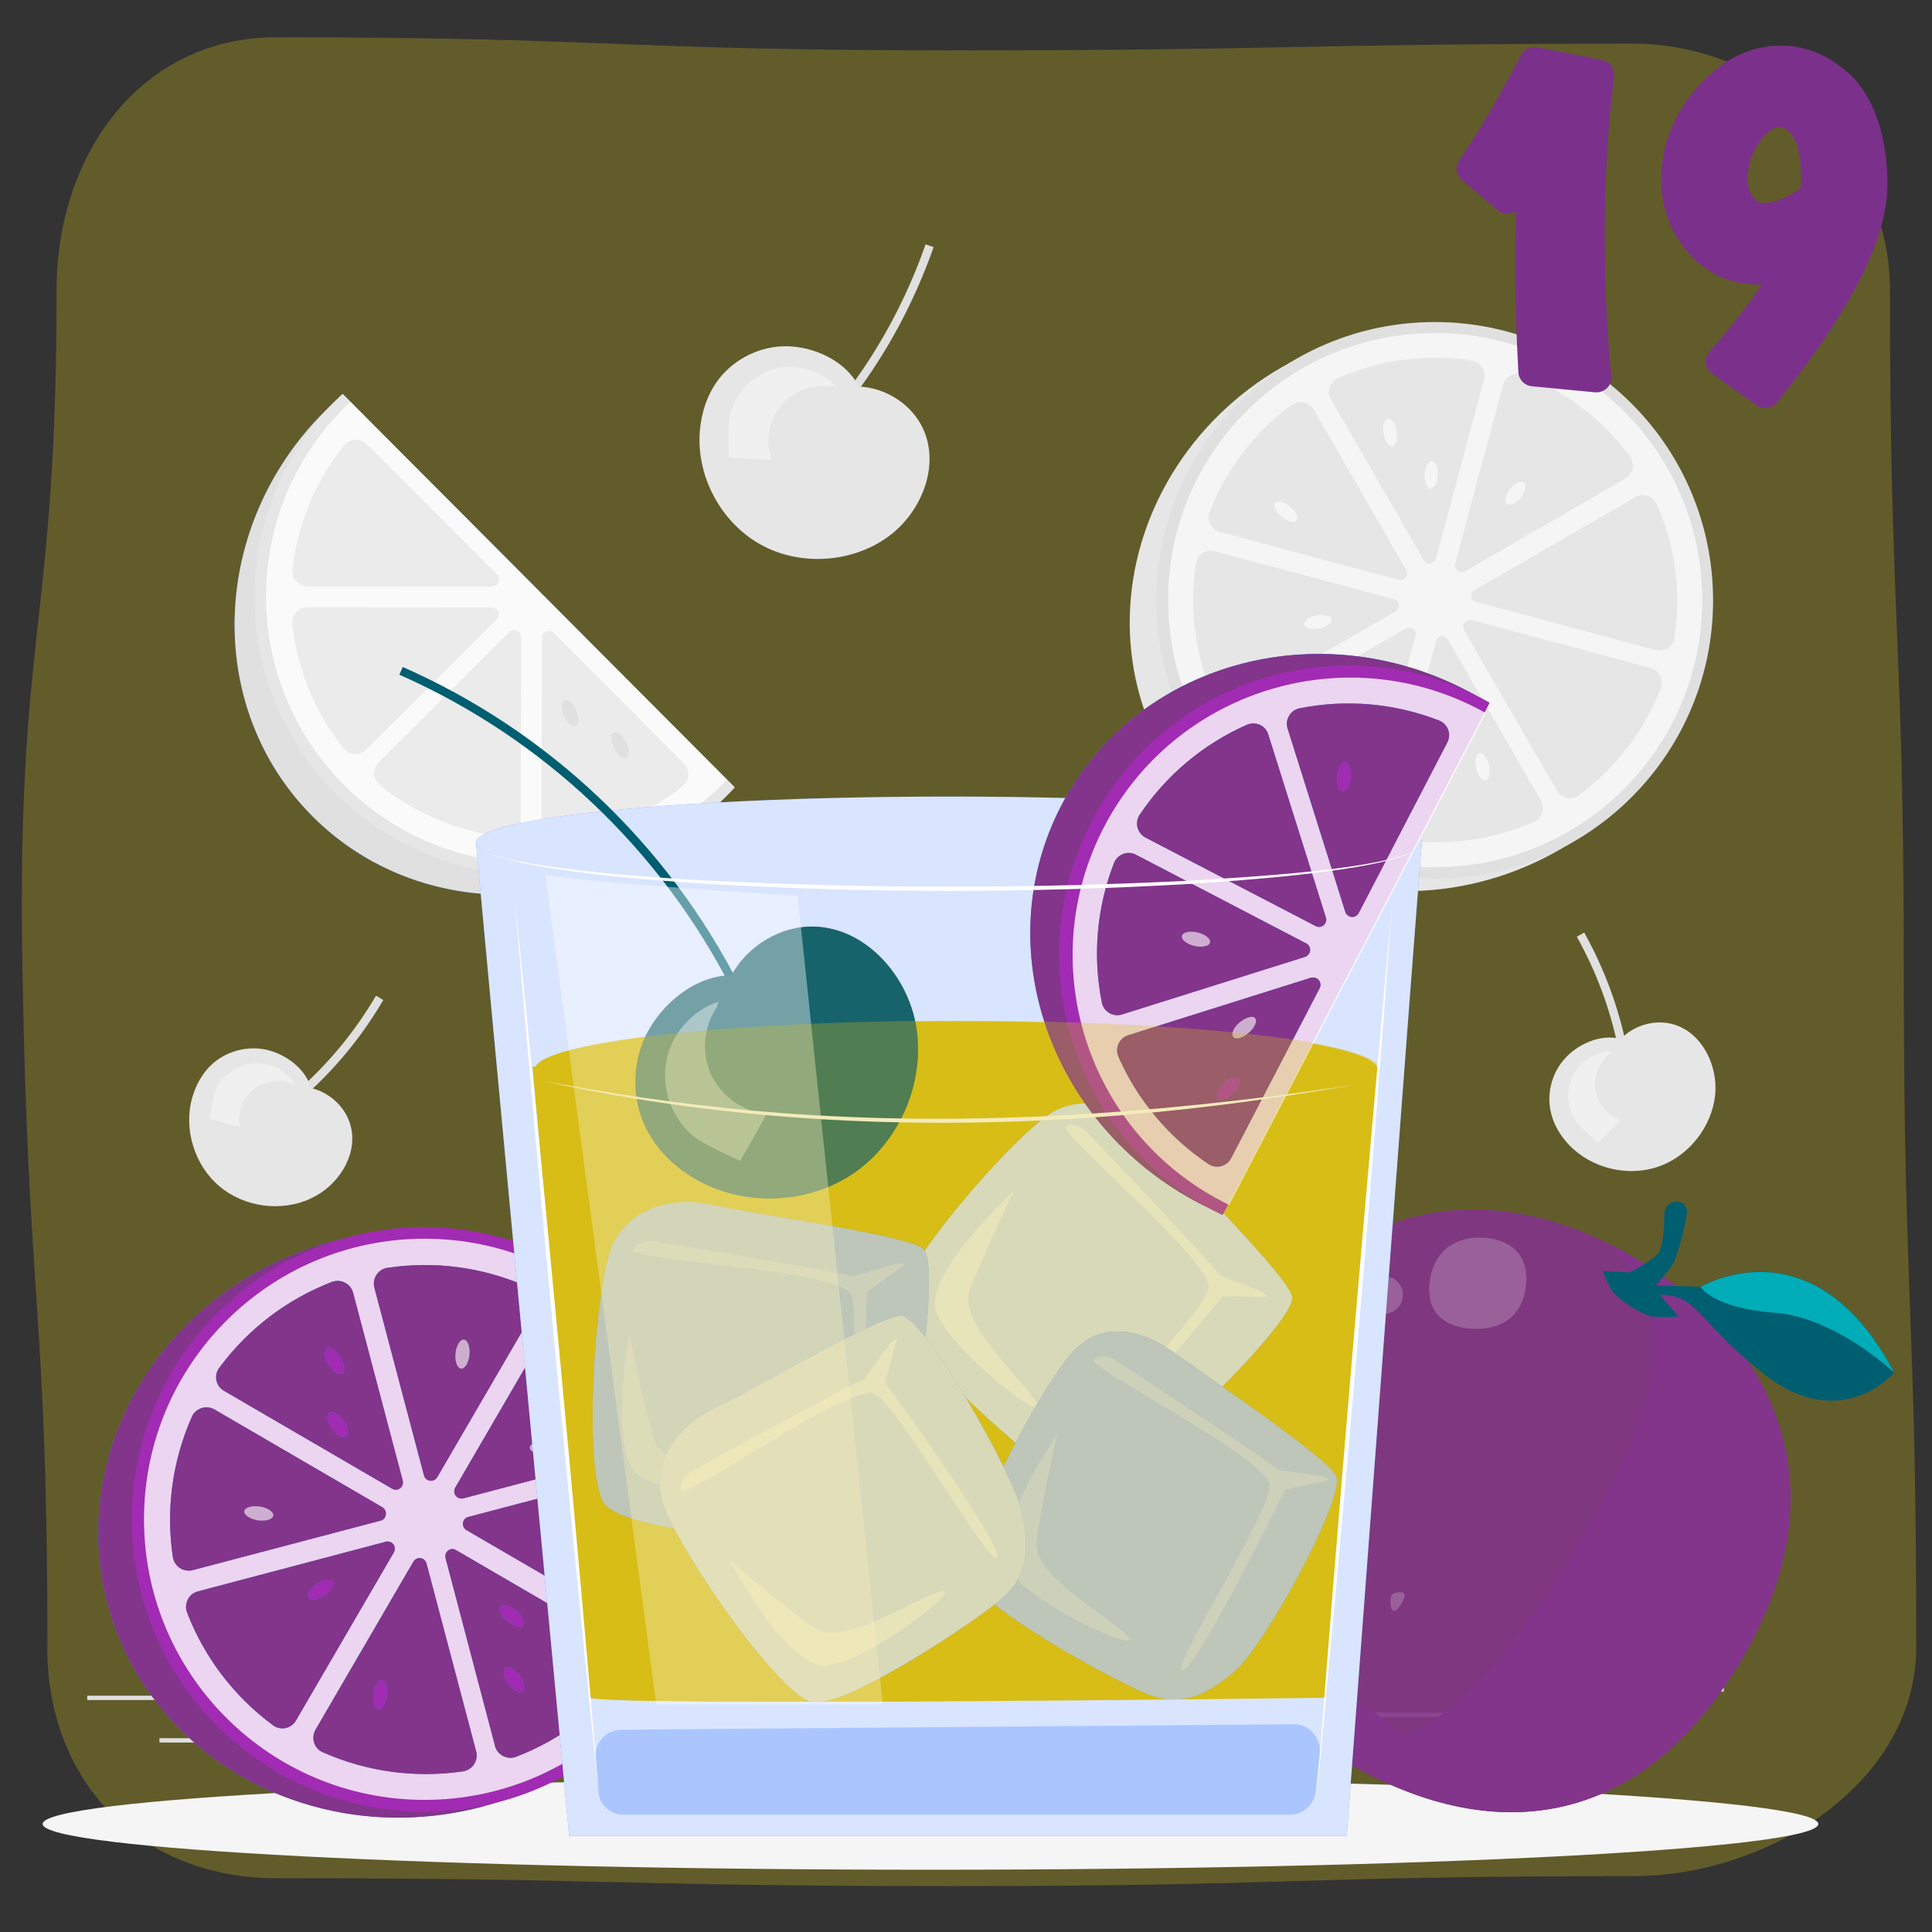
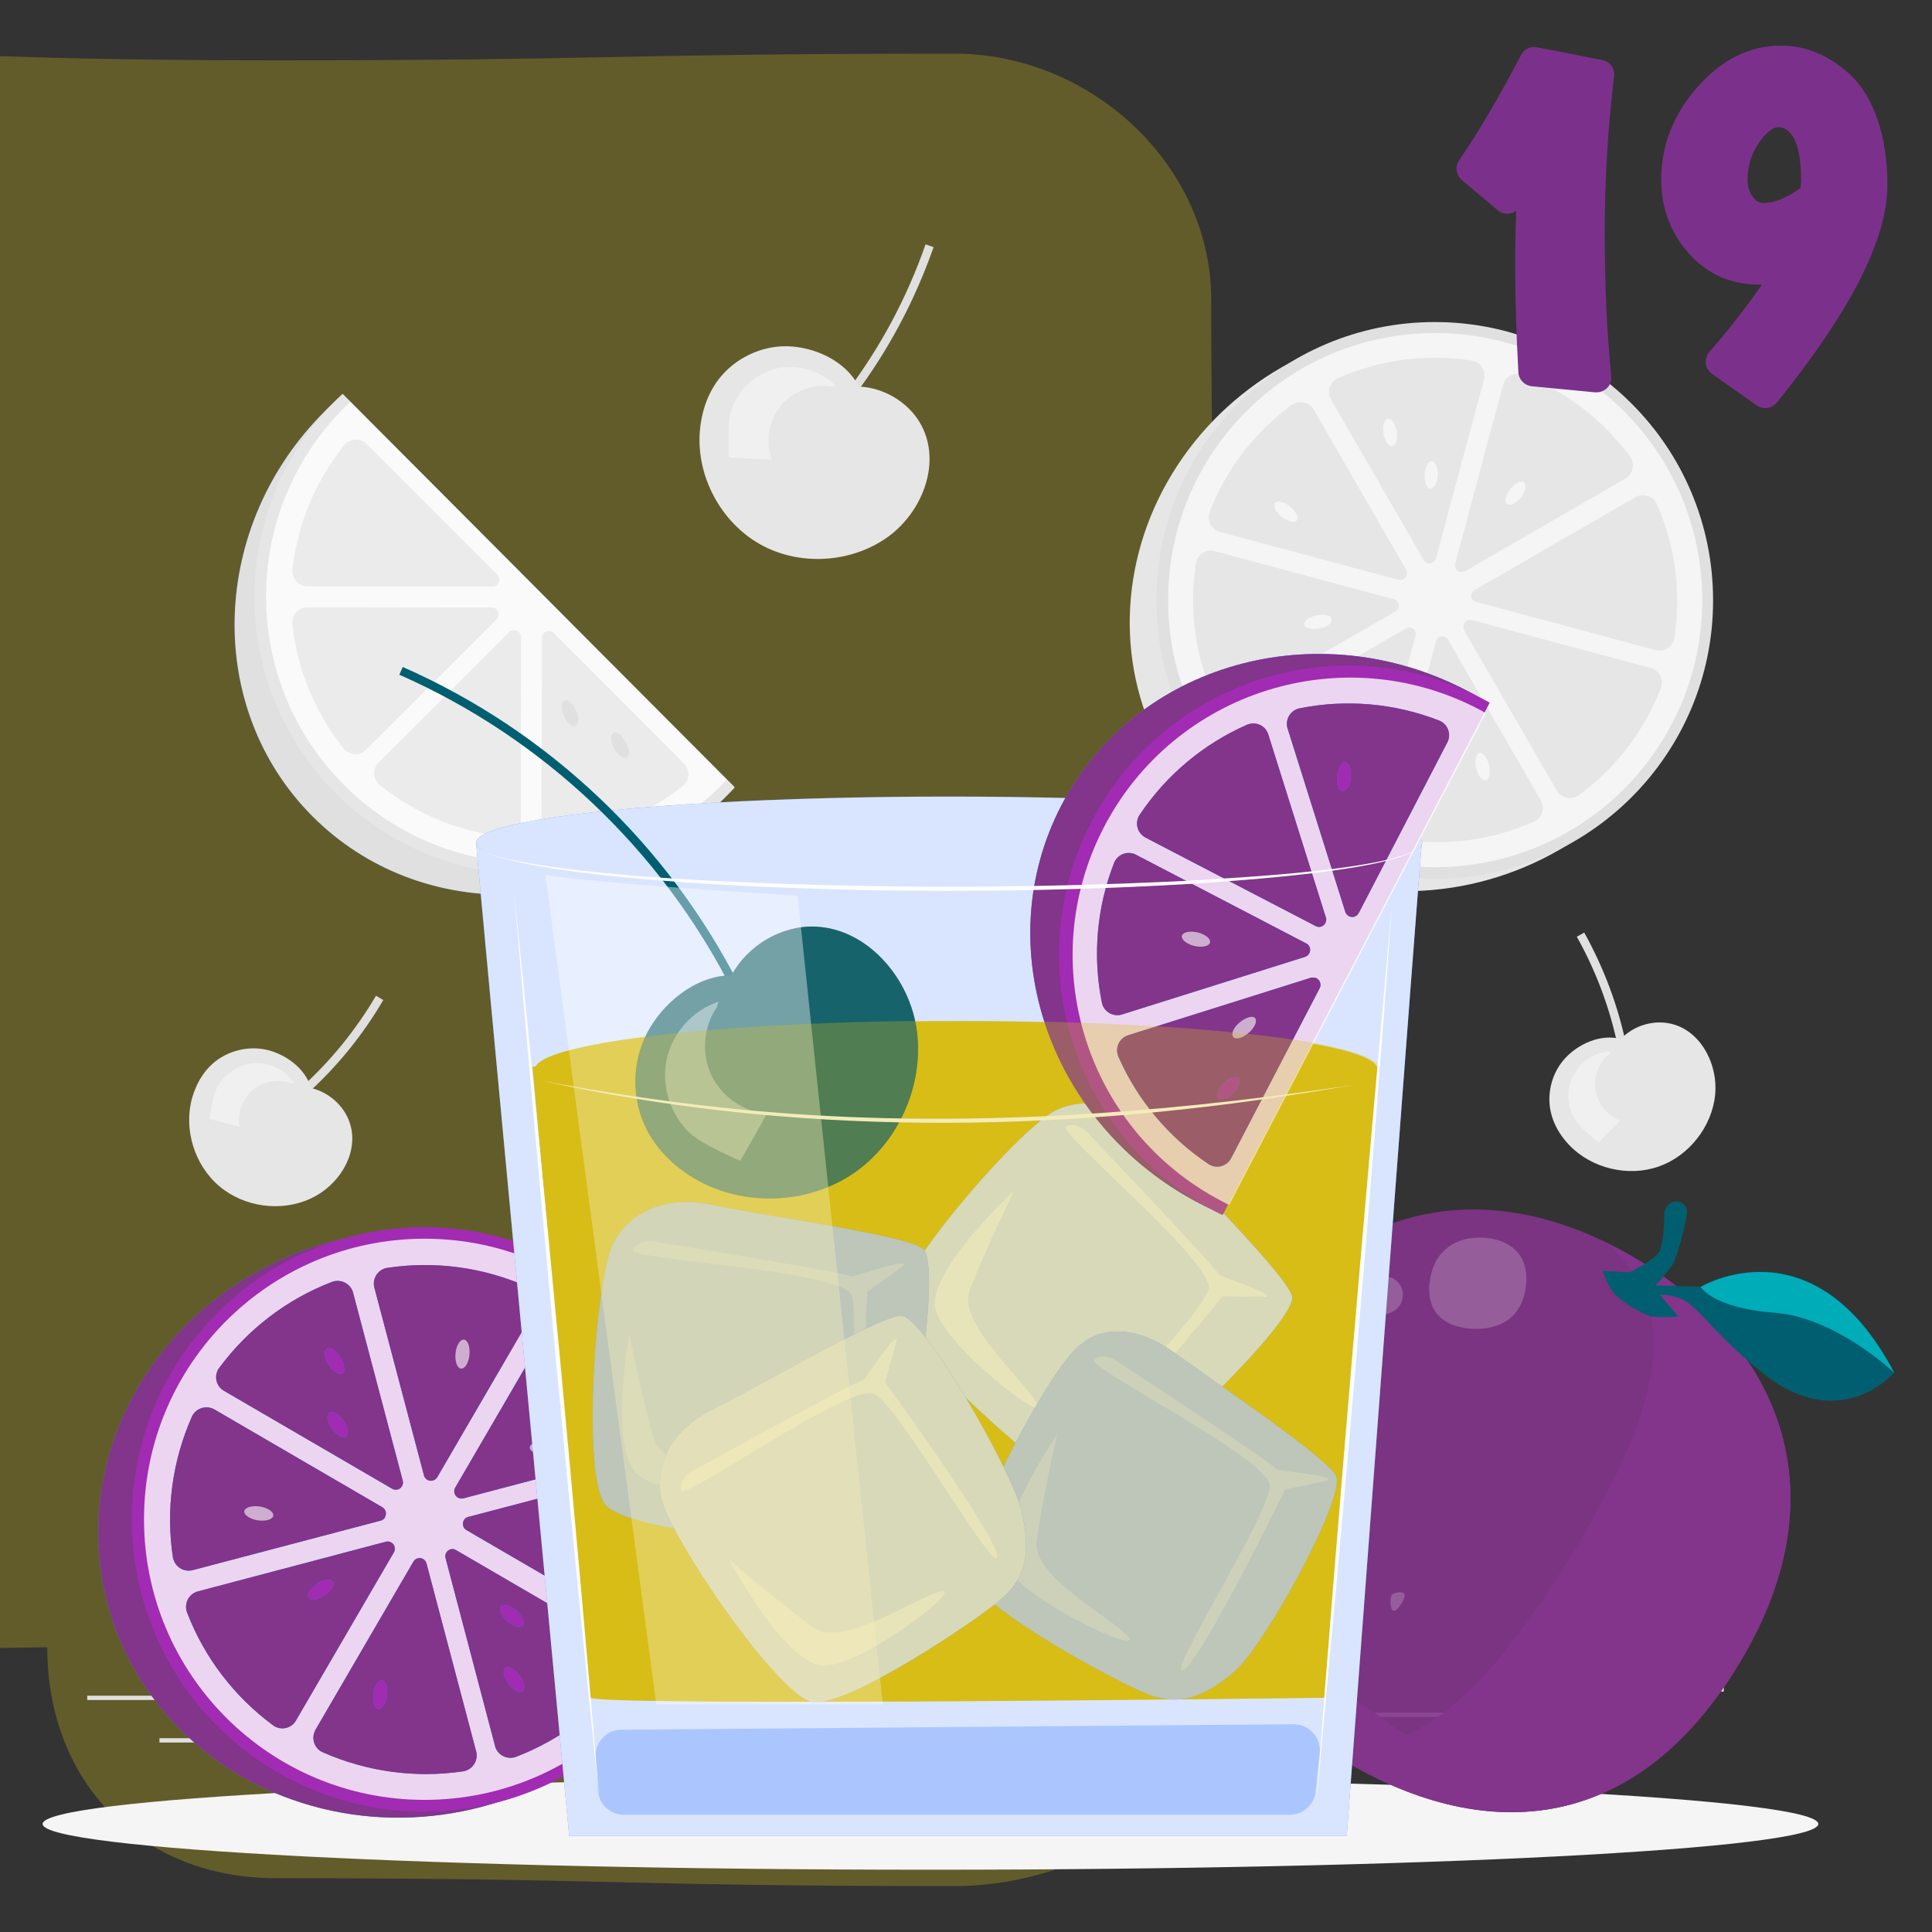
<svg xmlns="http://www.w3.org/2000/svg" viewBox="0 0 130 130">
  <rect x="0" y="0" width="130" height="130" fill="#333333" stroke="none" />
-   <path d="m3.18 110.84c0 9.1 6.3 15.54 15.4 15.54 22.84 0 22.84.53 45.67.53s22.84-.67 45.67-.67c9.1 0 19.02-6.3 19.02-15.41 0-22.84-.84-22.84-.84-45.67s-.93-22.84-.93-45.67c0-9.1-8.15-16.55-17.25-16.55-22.84 0-22.84.45-45.67.45s-22.84-.88-45.67-.88c-9.1 0-14.77 7.88-14.77 16.98 0 22.84-2.69 22.85-2.3 45.68.38 22.84 1.68 22.83 1.68 45.66z" fill="#cebb1a" opacity=".3" />
+   <path d="m3.18 110.84c0 9.1 6.3 15.54 15.4 15.54 22.84 0 22.84.53 45.67.53c9.1 0 19.02-6.3 19.02-15.41 0-22.84-.84-22.84-.84-45.67s-.93-22.84-.93-45.67c0-9.1-8.15-16.55-17.25-16.55-22.84 0-22.84.45-45.67.45s-22.84-.88-45.67-.88c-9.1 0-14.77 7.88-14.77 16.98 0 22.84-2.69 22.85-2.3 45.68.38 22.84 1.68 22.83 1.68 45.66z" fill="#cebb1a" opacity=".3" />
  <ellipse cx="95.58" cy="40.95" fill="#e6e6e6" rx="19.83" ry="18.73" transform="matrix(.866 -.5 .5 .866 -7.67 53.28)" />
  <circle cx="96.54" cy="40.4" fill="#e0e0e0" r="18.73" />
  <circle cx="96.57" cy="40.38" fill="#f5f5f5" r="17.97" />
  <g fill="#e6e6e6">
    <path d="m110.05 33.45-10.77 6.22c-.23.09-.34.35-.25.58.06.15.2.25.36.27l12.01 3.22c.54.15 1.1-.17 1.25-.72 0-.04.02-.07.02-.11.47-3.05.06-6.16-1.18-8.98-.23-.52-.83-.75-1.35-.53-.03.01-.06.03-.09.04z" />
    <path d="m98.52 42.42 6.23 10.77c.28.49.91.66 1.4.37.03-.02.07-.04.1-.06 2.49-1.83 4.4-4.33 5.51-7.21.19-.53-.07-1.11-.6-1.31-.03 0-.05-.02-.08-.03l-12.01-3.22c-.25-.07-.51.07-.58.31-.04.12-.02.25.04.37z" />
    <path d="m94.53 42.33-10.77 6.22c-.49.28-.66.91-.37 1.4.02.03.04.07.06.1 1.82 2.48 4.32 4.4 7.19 5.51.52.21 1.12-.05 1.32-.57.01-.04.03-.07.04-.11l3.22-12.01c.11-.22.02-.49-.2-.6-.16-.08-.35-.06-.48.05z" />
    <path d="m109.69 30.73c-1.82-2.48-4.32-4.39-7.19-5.51-.52-.21-1.12.05-1.32.57-.01.04-.03.07-.04.11l-3.22 12.01c-.07.25.08.51.33.57.12.03.25.01.35-.05l10.77-6.23c.49-.29.65-.92.36-1.4-.01-.03-.03-.05-.05-.07zm-8.29 3.19c-.19-.15-.1-.61.22-1.01s.74-.62.93-.44.1.6-.22 1.01-.73.57-.92.42v.02s0 0 0 0z" />
    <path d="m96.63 37.56 3.22-12.01c.15-.54-.17-1.11-.71-1.26-.04-.01-.08-.02-.12-.03-3.05-.47-6.16-.06-8.98 1.18-.52.23-.76.83-.53 1.34.01.03.03.07.05.1l6.22 10.77c.1.23.36.33.58.23.14-.06.24-.19.27-.35zm-2.95-7.54c-.24.03-.51-.35-.59-.86s.05-.96.3-.99c.24-.03.51.34.59.85s-.05.95-.29.99 0 0 0 0zm2.57 2.86c-.25 0-.42-.44-.39-.96s.26-.92.5-.89.42.44.39.96-.27.9-.51.88 0 0 0 0z" />
    <path d="m103.68 53.86-6.22-10.77c-.09-.23-.35-.34-.58-.25-.15.06-.25.2-.27.36l-3.22 12.01c-.15.54.17 1.1.72 1.25.04.01.07.02.11.02 3.05.47 6.16.06 8.98-1.18.52-.23.75-.83.53-1.35-.01-.03-.03-.06-.04-.09zm-6.58-4.34c-.24.04-.51-.34-.59-.85s.05-.96.29-1 .51.35.59.86-.05.96-.3 1 0-.01 0-.01zm2.86 2.97c-.24.06-.53-.31-.64-.81s0-.96.23-1.01.53.31.64.82.01.96-.23 1.04v-.03z" />
    <path d="m93.75 40.31-12.01-3.22c-.54-.15-1.1.17-1.25.72-.01.04-.02.07-.02.11-.47 3.05-.06 6.16 1.18 8.98.23.52.83.76 1.34.53.03-.01.07-.03.1-.05l10.77-6.22c.23-.1.33-.36.23-.59-.06-.15-.2-.25-.35-.26zm-4.98 1.98c-.51.1-.96 0-1-.26-.05-.26.32-.52.83-.62s.96 0 1 .26-.32.54-.83.62z" />
    <path d="m94.62 38.34-6.22-10.77c-.28-.49-.91-.66-1.4-.37-.03.02-.07.04-.1.06-2.48 1.82-4.4 4.32-5.51 7.19-.19.53.07 1.11.6 1.31.03 0 .05.02.08.03l12.01 3.22c.25.07.51-.07.58-.32.03-.11.02-.23-.03-.34zm-8.38-3.56c-.4-.33-.6-.75-.44-.94.15-.19.6-.09 1.01.25.4.33.59.75.44.94s-.6.06-1.01-.26v.02z" />
  </g>
  <path d="m23.09 26.54c-.43.36-.84.72-1.24 1.14-7.75 7.72-8.12 19.92-.83 27.24 7.3 7.32 19.49 6.99 27.24-.74.4-.4.78-.81 1.14-1.24z" fill="#407bff" />
  <path d="m23.09 26.54c-.43.36-.84.72-1.24 1.14-7.75 7.72-8.12 19.92-.83 27.24 7.3 7.32 19.49 6.99 27.24-.74.4-.4.78-.81 1.14-1.24z" fill="#e0e0e0" />
  <path d="m23.05 26.5c-.14.13-.28.26-.42.4-7.32 7.29-7.34 19.14-.05 26.46s19.14 7.34 26.46.05c.14-.14.27-.28.4-.42l-26.39-26.48z" fill="#e6e6e6" />
  <path d="m23.57 27.05c-.13.12-.27.25-.39.37-7.02 7-7.04 18.37-.04 25.39s18.37 7.04 25.39.04c.13-.13.25-.26.37-.38l-25.33-25.43z" fill="#fff" opacity=".8" />
  <path d="m33.45 38.66-8.78-8.78c-.4-.39-1.05-.39-1.45.01-.02.02-.04.05-.06.07-1.93 2.4-3.14 5.3-3.48 8.36-.06.56.34 1.06.9 1.13h.11l12.43.02c.26 0 .47-.2.48-.46 0-.13-.05-.26-.15-.35z" fill="#ebebeb" />
  <path d="m33.12 40.88-12.43-.02c-.56 0-1.02.45-1.02 1.02v.11c.33 3.06 1.53 5.96 3.45 8.37.35.44.98.52 1.42.17.03-.03.06-.05.09-.08l8.81-8.79c.17-.2.15-.49-.05-.67-.08-.07-.17-.11-.27-.11z" fill="#ebebeb" />
  <path d="m36.47 42.89-.03 12.43c0 .57.46 1.02 1.02 1.02h.11c3.06-.33 5.96-1.53 8.37-3.45.44-.35.51-.99.16-1.43-.02-.03-.05-.06-.07-.08l-8.78-8.8c-.19-.18-.49-.16-.67.03-.07.08-.12.19-.12.29z" fill="#ebebeb" />
  <path d="m34.27 42.53-8.8 8.78c-.39.4-.39 1.05.01 1.45.02.02.05.04.07.06 2.4 1.93 5.3 3.14 8.36 3.48.56.06 1.07-.34 1.13-.9 0-.03 0-.07 0-.11l.02-12.43c0-.26-.23-.47-.49-.46-.12 0-.23.05-.31.13z" fill="#ebebeb" />
  <path d="m42.13 49.94c.24.46.26.92.04 1.03s-.59-.16-.84-.61c-.24-.46-.26-.92-.04-1.04s.6.17.83.62z" fill="#e0e0e0" />
  <path d="m38.76 47.8c.21.47.2.94-.03 1.04s-.58-.19-.78-.67c-.19-.48-.2-.94.03-1.04s.57.2.78.67z" fill="#e0e0e0" />
  <path d="m57.47 26.66-.46-.34c2.24-2.97 4.02-6.3 5.27-9.88l.54.19c-1.28 3.64-3.08 7.01-5.36 10.03z" fill="#e0e0e0" />
  <path d="m59.74 36.13c2.23-1.61 3.51-4.71 2.4-7.22-.74-1.68-2.53-2.83-4.36-2.9h.01c-.91-1.77-3.03-2.67-4.81-2.71s-3.55.82-4.63 2.23c-.76 1-1.16 2.24-1.26 3.49-.24 3.02 1.41 6.11 4.05 7.6s6.14 1.28 8.6-.49z" fill="#e6e6e6" />
  <path d="m56.22 25.95c-1.03-1.05-2.63-1.5-4.05-1.14s-2.61 1.53-3.01 2.94c-.24.87-.12 3.02-.12 3.02s2.81.19 2.89.15c-.45-1.19-.21-2.61.59-3.6s2.15-1.51 3.41-1.32" fill="#fff" opacity=".4" />
  <path d="m108.88 70.51c-.53-2.6-1.46-5.12-2.78-7.48l.5-.28c1.34 2.42 2.3 4.99 2.84 7.65z" fill="#e0e0e0" />
  <path d="m115.41 73.66c.19-1.95-.86-4.12-2.73-4.71-1.26-.4-2.71.01-3.62.96-1.38-.36-2.87.35-3.73 1.28-.87.93-1.25 2.29-1 3.54.17.88.65 1.69 1.27 2.33 1.5 1.56 3.94 2.15 5.99 1.44s3.6-2.68 3.82-4.83z" fill="#e6e6e6" />
  <path d="m108.38 70.74c-1.05.05-2.05.69-2.53 1.63s-.42 2.12.15 3.01c.35.54 1.56 1.5 1.56 1.5s1.44-1.41 1.45-1.48c-.85-.33-1.5-1.13-1.65-2.02s.21-1.86.91-2.45" fill="#fff" opacity=".4" />
  <path d="m20.64 73.62-.38-.43c1.97-1.78 3.67-3.86 5.04-6.19l.49.29c-1.4 2.39-3.13 4.51-5.15 6.33z" fill="#e0e0e0" />
  <path d="m20.92 80.64c1.8-.83 3.14-2.85 2.7-4.78-.29-1.3-1.4-2.35-2.69-2.65-.4-1.37-1.78-2.31-3.03-2.58s-2.63.09-3.59.94c-.68.6-1.13 1.43-1.38 2.3-.59 2.11.15 4.52 1.82 5.94s4.17 1.76 6.15.84z" fill="#e6e6e6" />
  <path d="m19.8 72.89c-.57-.88-1.64-1.41-2.69-1.35s-2.04.72-2.51 1.65c-.29.58-.5 2.1-.5 2.1s1.94.52 2.01.5c-.15-.9.21-1.86.91-2.45.7-.58 1.71-.77 2.57-.46" fill="#fff" opacity=".4" />
  <path d="m5.87 114.1h4.58v.29h-4.58z" fill="#e0e0e0" />
-   <path d="m39.62 113.53h15.44v.29h-15.44z" fill="#e0e0e0" />
  <path d="m10.73 116.96h10.3v.29h-10.3z" fill="#e0e0e0" />
  <path d="m99.39 113.53h12.3v.29h-12.3z" fill="#e0e0e0" />
  <path d="m114.27 113.53h1.72v.29h-1.72z" fill="#e0e0e0" />
  <path d="m81.66 115.24h15.44v.29h-15.44z" fill="#e0e0e0" />
  <path d="m122.35 122.73c0 1.7-26.75 3.08-59.74 3.08s-59.74-1.38-59.74-3.08 26.75-3.08 59.74-3.08 59.74 1.38 59.74 3.08z" fill="#f5f5f5" />
  <ellipse cx="27.41" cy="102.54" fill="#407bff" rx="20.84" ry="19.67" transform="matrix(.967 -.255 .255 .967 -25.27 10.39)" />
  <ellipse cx="27.41" cy="102.54" fill="#82358a" rx="20.84" ry="19.67" transform="matrix(.967 -.255 .255 .967 -25.27 10.39)" />
  <circle cx="28.53" cy="102.24" fill="#a12bb2" r="19.67" />
  <circle cx="28.57" cy="102.23" fill="#fff" opacity=".8" r="18.88" />
  <path d="m45.48 99.51c-.15-.57-.73-.92-1.31-.77l-12.66 3.33c-.14.03-.25.12-.31.25-.12.24-.03.53.21.65l11.3 6.58s.07.03.1.05c.54.24 1.18 0 1.42-.54 1.31-2.96 1.76-6.23 1.28-9.44 0-.04-.01-.08-.02-.12z" fill="#407bff" />
  <path d="m30.32 104.25c-.26.07-.41.34-.34.59l3.33 12.64s.02.07.03.11c.21.55.84.83 1.39.62 3.02-1.16 5.65-3.17 7.57-5.77.02-.03.04-.06.06-.09.3-.51.13-1.17-.38-1.47l-11.3-6.58c-.11-.07-.25-.09-.38-.05z" fill="#407bff" />
  <path d="m28.47 104.9c-.23-.13-.53-.05-.66.19l-6.58 11.3s-.04.07-.05.11c-.24.54 0 1.18.55 1.41 2.96 1.31 6.23 1.75 9.43 1.28.04 0 .08-.01.12-.03.57-.15.91-.74.76-1.31l-3.34-12.64c-.03-.13-.12-.24-.23-.31z" fill="#407bff" />
  <path d="m43.93 97.44c.55-.21.83-.84.61-1.39-1.16-3.02-3.17-5.65-5.77-7.57-.03-.02-.06-.05-.1-.07-.51-.3-1.17-.13-1.46.39l-6.58 11.3c-.07.11-.08.25-.05.37.07.26.34.42.6.35l12.64-3.33s.08-.02.11-.04z" fill="#407bff" />
  <path d="m26.56 104.09c-.07-.26-.34-.42-.6-.35l-12.64 3.34s-.08.02-.12.04c-.55.21-.82.84-.61 1.39 1.16 3.02 3.17 5.65 5.77 7.57.03.02.06.05.1.07.51.3 1.17.13 1.46-.39l6.58-11.3c.07-.11.08-.25.05-.37z" fill="#407bff" />
  <path d="m28.75 99.57c.23.14.53.06.67-.17l6.58-11.3s.04-.07.05-.1c.24-.54 0-1.18-.55-1.41-2.96-1.32-6.23-1.76-9.43-1.28-.04 0-.08.01-.11.02-.57.15-.92.74-.77 1.31l3.34 12.64c.03.12.11.23.22.29z" fill="#407bff" />
  <path d="m26.75 100.23c.26-.07.42-.34.35-.6l-3.34-12.64s-.02-.08-.04-.12c-.21-.55-.84-.82-1.39-.61-3.02 1.16-5.65 3.17-7.57 5.77-.02.03-.05.06-.07.1-.3.51-.13 1.17.39 1.46l11.3 6.58c.11.07.25.09.37.05z" fill="#407bff" />
  <path d="m25.9 102.09c.14-.23.06-.53-.17-.67l-11.3-6.58s-.07-.03-.1-.05c-.54-.24-1.18 0-1.42.54-1.31 2.96-1.76 6.23-1.28 9.43 0 .04.01.09.03.13.15.57.74.91 1.31.76l12.64-3.33c.13-.03.23-.11.3-.22z" fill="#407bff" />
  <path d="m45.48 99.51c-.15-.57-.73-.92-1.31-.77l-12.66 3.33c-.14.03-.25.12-.31.25-.12.24-.03.53.21.65l11.3 6.58s.07.03.1.05c.54.24 1.18 0 1.42-.54 1.31-2.96 1.76-6.23 1.28-9.44 0-.04-.01-.08-.02-.12z" fill="#82358a" />
  <path d="m30.32 104.25c-.26.07-.41.34-.34.59l3.33 12.64s.02.07.03.11c.21.55.84.83 1.39.62 3.02-1.16 5.65-3.17 7.57-5.77.02-.03.04-.06.06-.09.3-.51.13-1.17-.38-1.47l-11.3-6.58c-.11-.07-.25-.09-.38-.05z" fill="#82358a" />
  <path d="m28.47 104.9c-.23-.13-.53-.05-.66.19l-6.58 11.3s-.04.07-.05.11c-.24.54 0 1.18.55 1.41 2.96 1.31 6.23 1.75 9.43 1.28.04 0 .08-.01.12-.03.57-.15.91-.74.76-1.31l-3.34-12.64c-.03-.13-.12-.24-.23-.31z" fill="#82358a" />
  <path d="m43.93 97.44c.55-.21.83-.84.61-1.39-1.16-3.02-3.17-5.65-5.77-7.57-.03-.02-.06-.05-.1-.07-.51-.3-1.17-.13-1.46.39l-6.58 11.3c-.07.11-.08.25-.05.37.07.26.34.42.6.35l12.64-3.33s.08-.02.11-.04z" fill="#82358a" />
  <path d="m26.56 104.09c-.07-.26-.34-.42-.6-.35l-12.64 3.34s-.08.02-.12.04c-.55.21-.82.84-.61 1.39 1.16 3.02 3.17 5.65 5.77 7.57.03.02.06.05.1.07.51.3 1.17.13 1.46-.39l6.58-11.3c.07-.11.08-.25.05-.37z" fill="#82358a" />
  <path d="m28.75 99.57c.23.14.53.06.67-.17l6.58-11.3s.04-.07.05-.1c.24-.54 0-1.18-.55-1.41-2.96-1.32-6.23-1.76-9.43-1.28-.04 0-.08.01-.11.02-.57.15-.92.74-.77 1.31l3.34 12.64c.03.12.11.23.22.29z" fill="#82358a" />
  <path d="m26.75 100.23c.26-.07.42-.34.35-.6l-3.34-12.64s-.02-.08-.04-.12c-.21-.55-.84-.82-1.39-.61-3.02 1.16-5.65 3.17-7.57 5.77-.02.03-.05.06-.07.1-.3.51-.13 1.17.39 1.46l11.3 6.58c.11.07.25.09.37.05z" fill="#82358a" />
  <path d="m25.9 102.09c.14-.23.06-.53-.17-.67l-11.3-6.58s-.07-.03-.1-.05c-.54-.24-1.18 0-1.42.54-1.31 2.96-1.76 6.23-1.28 9.43 0 .04.01.09.03.13.15.57.74.91 1.31.76l12.64-3.33c.13-.03.23-.11.3-.22z" fill="#82358a" />
  <path d="m38.93 103.74c-.04.26-.5.41-1.04.34s-.95-.33-.92-.59c.04-.26.5-.41 1.04-.34s.95.33.92.59z" fill="#407bff" />
  <path d="m38.93 103.74c-.04.26-.5.41-1.04.34s-.95-.33-.92-.59c.04-.26.5-.41 1.04-.34s.95.33.92.59z" fill="#fff" opacity=".6" />
  <path d="m35.18 109.39c-.17.19-.64.05-1.05-.31s-.59-.81-.42-1 .64-.06 1.05.3c.39.38.6.82.43 1.01z" fill="#407bff" />
  <path d="m35.18 109.39c-.17.19-.64.05-1.05-.31s-.59-.81-.42-1 .64-.06 1.05.3c.39.38.6.82.43 1.01z" fill="#a12bb2" />
  <path d="m35.16 113.81c-.21.15-.64-.08-.96-.52s-.41-.92-.19-1.07c.21-.15.64.08.96.52s.41.92.19 1.07z" fill="#407bff" />
  <path d="m35.16 113.81c-.21.15-.64-.08-.96-.52s-.41-.92-.19-1.07c.21-.15.64.08.96.52s.41.92.19 1.07z" fill="#a12bb2" />
  <path d="m23.03 92.42c-.22.14-.63-.12-.92-.59s-.34-.95-.12-1.09.63.13.92.59c.28.47.34.95.12 1.08z" fill="#407bff" />
  <path d="m23.03 92.42c-.22.14-.63-.12-.92-.59s-.34-.95-.12-1.09.63.13.92.59c.28.47.34.95.12 1.08z" fill="#a12bb2" />
  <path d="m23.3 96.66c-.21.15-.64-.08-.96-.52s-.4-.92-.19-1.07.64.08.96.52.4.92.19 1.07z" fill="#407bff" />
  <path d="m23.3 96.66c-.21.15-.64-.08-.96-.52s-.4-.92-.19-1.07.64.08.96.52.4.92.19 1.07z" fill="#a12bb2" />
  <path d="m18.39 101.99c-.04.25-.51.39-1.05.31-.53-.09-.94-.37-.9-.62s.51-.39 1.05-.31c.54.09.94.37.9.62z" fill="#fff" opacity=".6" />
  <path d="m36.97 94.76c-.2-.16-.09-.64.26-1.06s.79-.63.99-.47.09.64-.26 1.06-.79.63-.99.47z" fill="#fff" opacity=".6" />
  <path d="m35.65 97.42c-.01-.26.41-.49.96-.53.54-.03 1 .15 1.01.41s-.41.49-.96.53c-.55.03-1-.15-1.01-.41z" fill="#fff" opacity=".6" />
  <path d="m31.02 92.09c-.26-.03-.42-.49-.37-1.02.05-.54.31-.96.57-.93s.42.49.37 1.02c-.05.54-.31.96-.57.93z" fill="#fff" opacity=".6" />
  <path d="m25.47 115.01c-.25-.02-.41-.48-.35-1.02s.32-.95.57-.93.41.48.35 1.02-.32.95-.57.93z" fill="#407bff" />
  <path d="m25.47 115.01c-.25-.02-.41-.48-.35-1.02s.32-.95.57-.93.41.48.35 1.02-.32.95-.57.93z" fill="#a12bb2" />
  <path d="m20.76 107.51c-.15-.22.11-.63.56-.94.45-.3.94-.37 1.08-.15.14.21-.11.63-.56.94-.45.3-.94.37-1.08.15z" fill="#407bff" />
  <path d="m20.76 107.51c-.15-.22.11-.63.56-.94.45-.3.94-.37 1.08-.15.14.21-.11.63-.56.94-.45.3-.94.37-1.08.15z" fill="#a12bb2" />
  <path d="m83.28 91.38c-7.28 11.65-2.66 20.94 6.6 26.72 9.25 5.79 19.63 5.87 26.91-5.78s3.04-21.55-6.21-27.33-20.01-5.27-27.29 6.39z" fill="#82358a" opacity=".9" />
  <path d="m105.38 105.2c6.64-10.62 7.82-17.21 2.7-21.58.84.41 1.67.87 2.49 1.38 9.25 5.78 13.49 15.68 6.21 27.33s-17.66 11.56-26.91 5.78c-.82-.51-1.6-1.05-2.34-1.62 6.12 2.77 11.21-.67 17.85-11.29z" fill="#82358a" />
  <path d="m96.2 86.22c-.27 2.16 1.07 3.09 2.85 3.19s3.34-.67 3.62-2.82-1.05-3.2-2.83-3.31c-1.78-.1-3.36.78-3.63 2.93z" fill="#fff" opacity=".2" />
  <path d="m91.67 87.49c.12.89.78 1.1 1.52.95s1.31-.65 1.19-1.55c-.16-.76-.9-1.18-1.64-.95-.66.2-1.12.87-1.08 1.56z" fill="#fff" opacity=".2" />
  <path d="m83.74 90.69c-6.15 10.5-.13 19.16 4.77 22.23.63.39 1.93.96 2.78 1.49s2.37 1.73 3 2.12c5 3.13 15.28 4.48 22-6.29 6.66-10.65 2.63-19.85-6.05-25.43l.32.2c9.25 5.78 13.49 15.68 6.21 27.33s-17.66 11.56-26.91 5.78-13.88-15.07-6.6-26.72c.15-.25.31-.47.47-.71z" fill="#82358a" />
  <path d="m94.49 107.24c-.1-.18-.73-.1-.85.09-.12.2-.12 1.01.13 1.06s.88-.88.72-1.15z" fill="#fff" opacity=".2" />
  <path d="m91.07 110.67c-.26-.11-.93.5-.93.8s.62 1.16.96 1.01.37-1.64-.03-1.81z" fill="#fff" opacity=".2" />
  <path d="m89.87 105.86c-.06-.22-.69-.31-.86-.14-.17.16-.37 1-.14 1.12s1.08-.65 1-.98z" fill="#fff" opacity=".2" />
  <path d="m89.28 109.03c-.05-.19-.62-.27-.77-.12s-.34.9-.13 1c.21.11.98-.58.9-.88z" fill="#fff" opacity=".2" />
  <path d="m87.53 103.8c-.04-.2-.62-.27-.77-.13s-.34.9-.13 1 .98-.58.91-.88z" fill="#fff" opacity=".2" />
  <path d="m87.51 106.66c-.2-.16-.91.22-.97.49s.28 1.18.6 1.12.66-1.35.37-1.62z" fill="#fff" opacity=".2" />
  <path d="m111.04 86.48 3.39.1s7.58-4.58 13.03 5.77c0 0-3.58 4.25-8.84.05s-4.17-5.72-8.41-5.17l.3-.48c.12-.17.32-.28.52-.27z" fill="#005e71" />
  <path d="m119.4 88.33c-4.13-.31-4.97-1.73-4.97-1.73s7.58-4.58 13.03 5.77c0 0-3.92-3.73-8.05-4.04z" fill="#00acb8" />
  <path d="m111.26 86.64 1.67 1.94c-.62.06-1.24.06-1.85 0-.94-.35-1.8-.88-2.52-1.58-.29-.46-.53-.96-.72-1.48l1.79.1s1.66-.82 1.98-1.35.36-1.69.38-2.59c0-.44.36-.81.78-.84.08 0 .16 0 .24.03.36.1.57.47.49.87-.19 1.1-.49 2.19-.88 3.24-.41.59-.86 1.15-1.36 1.66z" fill="#005e71" />
  <path d="m32.04 56.69c0 .59 6.26 66.85 6.26 66.85h52.32s5.05-67.55 5.05-66.76-63.63-.09-63.63-.09z" fill="#407bff" />
  <path d="m32.04 56.69c0 .59 6.26 66.85 6.26 66.85h52.32s5.05-67.55 5.05-66.76-63.63-.09-63.63-.09z" fill="#fff" opacity=".8" />
  <path d="m35.83 71.77 3.86 42.47c1.48.61 49.42 0 49.42 0l3.6-42.47h-56.87z" fill="#d7bd17" />
  <ellipse cx="64.34" cy="71.95" fill="#d7bd17" rx="28.35" ry="3.24" />
  <path d="m71.23 74.63s3.26-1.71 6.53 2.08c2.23 2.59 8.81 9.08 9.18 10.51.38 1.44-8.19 9.88-10.68 11.19s-4.18 1.37-5.89.27-9.84-8.25-10.08-10.61 8.85-12.8 10.95-13.44z" fill="#407bff" />
  <path d="m71.23 74.63s3.26-1.71 6.53 2.08c2.23 2.59 8.81 9.08 9.18 10.51.38 1.44-8.19 9.88-10.68 11.19s-4.18 1.37-5.89.27-9.84-8.25-10.08-10.61 8.85-12.8 10.95-13.44z" fill="#fff" opacity=".8" />
  <path d="m73.08 76.12s8.18 8.56 9.02 9.71c1.43.56 3.58 1.27 3.08 1.44l-2.91-.05s-8.3 10.19-9.45 10.28 8.15-8.99 8.51-10.78-10.2-10.52-9.6-10.91c.65-.42 1.56.46 1.35.31z" fill="#fff" opacity=".6" />
  <path d="m68.23 80.13s-6.02 5.53-5.26 8.05c.76 2.53 7.48 7.7 6.83 6.31s-5.39-5.38-4.55-7.66 2.98-6.71 2.98-6.71z" fill="#fff" opacity=".6" />
  <path d="m41.39 83.45s1.61-3.43 6.65-2.35c3.44.74 12.87 1.98 14.07 2.93 1.2.94-.58 13.2-1.81 15.83s-2.59 3.72-4.67 3.88-13.2-.66-14.87-2.45-.69-16 .63-17.84z" fill="#407bff" />
  <path d="m41.39 83.45s1.61-3.43 6.65-2.35c3.44.74 12.87 1.98 14.07 2.93 1.2.94-.58 13.2-1.81 15.83s-2.59 3.72-4.67 3.88-13.2-.66-14.87-2.45-.69-16 .63-17.84z" fill="#fff" opacity=".6" />
  <path d="m43.91 83.52s12.03 1.94 13.44 2.37c1.52-.43 3.73-1.18 3.43-.73l-2.43 1.77s-.48 13.52-1.37 14.31 1.11-12.44.29-14.13-14.91-2.3-14.66-3c.27-.75 1.57-.59 1.3-.59z" fill="#fff" opacity=".3" />
  <path d="m42.34 89.71s-1.46 8.04.67 9.6 10.62 1.63 9.25.91c-1.36-.72-7.54-1.04-8.25-3.36s-1.67-7.14-1.67-7.14z" fill="#fff" opacity=".3" />
  <path d="m72.78 90.43s2.32-2.28 6.36.67c2.76 2.01 10.06 6.9 10.76 8.21.69 1.31-4.7 11.31-6.83 13.15s-3.77 2.28-5.68 1.6-11.45-5.81-12.23-8.05 5.72-14.47 7.62-15.58z" fill="#407bff" />
  <path d="m72.78 90.43s2.32-2.28 6.36.67c2.76 2.01 10.06 6.9 10.76 8.21.69 1.31-4.7 11.31-6.83 13.15s-3.77 2.28-5.68 1.6-11.45-5.81-12.23-8.05 5.72-14.47 7.62-15.58z" fill="#fff" opacity=".6" />
  <path d="m75.01 91.5s9.91 6.48 10.98 7.41c1.52.22 3.78.43 3.33.71l-2.85.61s-5.77 11.81-6.88 12.15 5.91-10.6 5.85-12.42-12.32-7.93-11.82-8.46c.54-.56 1.62.09 1.38 0z" fill="#fff" opacity=".3" />
  <path d="m71.13 96.52s-4.61 6.75-3.29 9.03 9.03 5.81 8.08 4.6-6.47-4.02-6.17-6.43 1.38-7.21 1.38-7.21z" fill="#fff" opacity=".3" />
  <ellipse cx="63.87" cy="56.7" fill="#407bff" rx="31.83" ry="3.1" />
  <ellipse cx="63.87" cy="56.7" fill="#fff" opacity=".8" rx="31.83" ry="3.1" />
  <path d="m100.2 47.33c-.49-.31-.98-.6-1.52-.87-10.09-5.26-22.29-1.8-27.26 7.73-4.96 9.53-.81 21.52 9.28 26.78.52.27 1.05.51 1.58.74l17.91-34.37z" fill="#407bff" />
  <path d="m100.2 47.33c-.49-.31-.98-.6-1.52-.87-10.09-5.26-22.29-1.8-27.26 7.73-4.96 9.53-.81 21.52 9.28 26.78.52.27 1.05.51 1.58.74l17.91-34.37z" fill="#82358a" />
  <path d="m100.23 47.28c-.18-.1-.35-.2-.53-.29-9.53-4.97-21.28-1.27-26.24 8.26-4.97 9.53-1.27 21.28 8.26 26.24.18.09.36.18.54.27z" fill="#a12bb2" />
  <path d="m99.97 47.98c-.16-.09-.33-.19-.49-.27-9.14-4.76-20.42-1.22-25.19 7.93-4.76 9.14-1.22 20.42 7.93 25.19.17.09.34.17.49.25l17.26-33.09z" fill="#fff" opacity=".8" />
  <path d="m91.44 61.41 5.95-11.46c.27-.52.06-1.16-.47-1.43-.03-.01-.06-.03-.09-.04-2.98-1.16-6.24-1.45-9.38-.82-.57.11-.95.67-.84 1.25 0 .04.02.08.03.11l3.88 12.33c.08.26.35.41.61.33.13-.04.24-.13.3-.26z" fill="#407bff" />
  <path d="m89.22 61.75-3.88-12.33c-.17-.56-.77-.87-1.33-.69-.04.01-.07.03-.11.04-2.93 1.29-5.43 3.39-7.21 6.05-.33.48-.2 1.14.28 1.47.03.02.07.05.11.07l11.48 5.97c.25.11.54-.01.64-.26.04-.1.05-.21.03-.31z" fill="#407bff" />
  <path d="m88.24 65.78-12.33 3.88c-.56.18-.87.78-.69 1.34.01.04.03.07.04.11 1.29 2.93 3.39 5.43 6.05 7.21.49.33 1.14.2 1.47-.29.02-.03.04-.07.06-.1l5.97-11.46c.11-.25 0-.54-.24-.65-.1-.05-.22-.06-.33-.03z" fill="#407bff" />
  <path d="m87.89 63.48-11.46-5.97c-.52-.27-1.16-.06-1.43.47-.01.03-.03.06-.04.09-1.16 2.98-1.45 6.24-.82 9.38.11.58.67.95 1.25.84.04 0 .07-.02.11-.03l12.33-3.88c.25-.09.39-.37.3-.63-.04-.11-.12-.21-.23-.27z" fill="#407bff" />
  <path d="m91.44 61.41 5.95-11.46c.27-.52.06-1.16-.47-1.43-.03-.01-.06-.03-.09-.04-2.98-1.16-6.24-1.45-9.38-.82-.57.11-.95.67-.84 1.25 0 .04.02.08.03.11l3.88 12.33c.08.26.35.41.61.33.13-.04.24-.13.3-.26z" fill="#82358a" />
  <path d="m89.22 61.75-3.88-12.33c-.17-.56-.77-.87-1.33-.69-.04.01-.07.03-.11.04-2.93 1.29-5.43 3.39-7.21 6.05-.33.48-.2 1.14.28 1.47.03.02.07.05.11.07l11.48 5.97c.25.11.54-.01.64-.26.04-.1.05-.21.03-.31z" fill="#82358a" />
  <path d="m88.24 65.78-12.33 3.88c-.56.18-.87.78-.69 1.34.01.04.03.07.04.11 1.29 2.93 3.39 5.43 6.05 7.21.49.33 1.14.2 1.47-.29.02-.03.04-.07.06-.1l5.97-11.46c.11-.25 0-.54-.24-.65-.1-.05-.22-.06-.33-.03z" fill="#82358a" />
  <path d="m87.89 63.48-11.46-5.97c-.52-.27-1.16-.06-1.43.47-.01.03-.03.06-.04.09-1.16 2.98-1.45 6.24-.82 9.38.11.58.67.95 1.25.84.04 0 .07-.02.11-.03l12.33-3.88c.25-.09.39-.37.3-.63-.04-.11-.12-.21-.23-.27z" fill="#82358a" />
  <path d="m82.98 73.56c-.38.38-.83.54-1.01.37-.18-.18-.03-.64.35-1.02s.84-.54 1.02-.36.03.65-.35 1.02z" fill="#407bff" />
  <path d="m82.98 73.56c-.38.38-.83.54-1.01.37-.18-.18-.03-.64.35-1.02s.84-.54 1.02-.36.03.65-.35 1.02z" fill="#a12bb2" />
  <path d="m84.03 69.49c-.4.35-.87.49-1.04.29s0-.64.42-.98.87-.49 1.04-.29-.02.63-.42.98z" fill="#fff" opacity=".6" />
  <path d="m90.9 52.32c-.06.53-.32.94-.58.91-.25-.03-.41-.49-.35-1.02s.32-.94.57-.91.41.49.35 1.02z" fill="#407bff" />
  <path d="m90.9 52.32c-.06.53-.32.94-.58.91-.25-.03-.41-.49-.35-1.02s.32-.94.57-.91.41.49.35 1.02z" fill="#a12bb2" />
  <path d="m80.58 62.74c.53.13.9.43.84.68s-.53.35-1.05.23-.9-.43-.84-.68.53-.35 1.05-.23z" fill="#fff" opacity=".6" />
  <path d="m44.46 100.52s-.82-3.59 3.67-5.78c3.07-1.5 11.02-6.21 12.51-6.21s7.47 10.43 8.11 13.18c.63 2.75.26 4.4-1.24 5.77s-10.48 7.42-12.83 7.05-10.12-11.81-10.22-14.01z" fill="#407bff" />
  <path d="m44.46 100.52s-.82-3.59 3.67-5.78c3.07-1.5 11.02-6.21 12.51-6.21s7.47 10.43 8.11 13.18c.63 2.75.26 4.4-1.24 5.77s-10.48 7.42-12.83 7.05-10.12-11.81-10.22-14.01z" fill="#fff" opacity=".8" />
  <path d="m46.48 99.05s10.36-5.73 11.68-6.25c.91-1.24 2.14-3.14 2.18-2.61l-.79 2.81s7.74 10.62 7.54 11.76c-.21 1.14-6.62-10.17-8.25-10.97s-12.77 7.19-13 6.5c-.25-.74.84-1.39.64-1.23z" fill="#fff" opacity=".6" />
  <path d="m49.06 104.95s3.82 7.22 6.45 7.13c2.64-.09 9.36-5.27 7.84-5s-6.58 3.84-8.57 2.45-5.73-4.59-5.73-4.59z" fill="#fff" opacity=".6" />
  <path d="m49.27 66.62c-4.78-9.42-12.73-16.96-22.4-21.22l.23-.52c9.79 4.31 17.84 11.94 22.68 21.48z" fill="#005e71" />
  <path d="m61.64 69.02c-.58-3.38-3.36-6.53-6.78-6.67-2.3-.09-4.56 1.28-5.65 3.29v-.02c-2.48.05-4.65 1.93-5.68 3.91-1.02 1.97-1.04 4.44-.04 6.42.7 1.4 1.87 2.54 3.22 3.34 3.26 1.93 7.63 1.78 10.75-.36 3.12-2.15 4.82-6.18 4.18-9.92z" fill="#263238" />
  <path d="m61.64 69.02c-.58-3.38-3.36-6.53-6.78-6.67-2.3-.09-4.56 1.28-5.65 3.29v-.02c-2.48.05-4.65 1.93-5.68 3.91-1.02 1.97-1.04 4.44-.04 6.42.7 1.4 1.87 2.54 3.22 3.34 3.26 1.93 7.63 1.78 10.75-.36 3.12-2.15 4.82-6.18 4.18-9.92z" fill="#00acb8" opacity=".4" />
  <path d="m48.35 67.4c-1.74.57-3.13 2.12-3.5 3.92s.28 3.77 1.64 4.99c.84.75 3.32 1.8 3.32 1.8s1.76-3.04 1.76-3.16c-1.58-.15-3.05-1.2-3.72-2.64s-.51-3.24.39-4.55" fill="#fff" opacity=".4" />
  <path d="m86.81 122.11h-44.85c-.91 0-1.67-.72-1.74-1.65l-.15-2.18c-.07-1.02.72-1.88 1.72-1.89l45.27-.37c1.04 0 1.85.91 1.74 1.96l-.27 2.55c-.09.9-.84 1.58-1.73 1.58z" fill="#407bff" opacity=".3" />
  <path d="m36.47 72.72c4.24.82 9.32 1.56 13.62 1.96 12.56 1.2 25.25.49 37.73-1.21l3.41-.49-3.4.56c-16.97 2.71-34.52 2.91-51.36-.82z" fill="#fff" />
  <path d="m36.7 58.86 7.46 55.82h15.24l-5.73-54.41s-13.95-.83-16.97-1.41z" fill="#fff" opacity=".4" />
  <path d="m95.7 56.7c-.47 1.88-13.4 2.61-15.67 2.78-10.76.62-21.56.62-32.32 0-4.03-.27-8.07-.57-12.05-1.31-.88-.21-3.47-.61-3.62-1.47.15.86 2.86 1.23 3.64 1.4 3.98.66 8.02.93 12.05 1.16 10.75.54 21.54.54 32.29 0 2.3-.16 15.25-.74 15.68-2.57z" fill="#fff" />
  <path d="m34.6 60.11c2.03 19.66 4.11 41.74 5.77 61.43-2.03-19.66-4.11-41.74-5.77-61.43z" fill="#fff" />
  <path d="m92.8 71.77c-.68-1.72-13.1-3.09-28.31-3.09s-27.63 1.37-28.31 3.09h-.2l3.86 42.47c1.48.61 49.42 0 49.42 0l3.6-42.47h-.05z" fill="#d7bd17" opacity=".3" />
  <path d="m93.65 60.99c-1.37 19.44-3.26 41.02-5.09 60.43 1.43-19.14 3.36-41.28 5.09-60.43z" fill="#fff" />
  <path d="m107.81 4.04-4.39-.86c-.44-.08-.87.13-1.07.52-1.46 2.79-2.86 5.18-4.17 7.09-.29.42-.21.99.18 1.32l2.42 2.04c.21.18.49.25.75.23.18-.02.35-.09.49-.2-.04 1.15-.07 2.34-.07 3.55 0 2.36.08 4.83.22 7.33.03.49.41.88.9.93l4.26.41s.06 0 .1 0c.26 0 .52-.11.71-.29.21-.21.31-.51.28-.8-.29-2.83-.44-6.08-.44-9.65s.21-7.1.63-10.52c.06-.52-.28-1-.8-1.1z" fill="#7b318b" />
  <path d="m126.36 8.11c-.44-1.28-1.04-2.29-1.8-3.02-1.42-1.34-3.01-2.02-4.72-2.02-2.11 0-4.02.95-5.65 2.82-1.6 1.83-2.41 3.91-2.41 6.19 0 1.89.61 3.55 1.82 4.93 1.24 1.42 2.85 2.14 4.77 2.14h.19c-1.1 1.58-2.28 3.09-3.54 4.53-.19.21-.27.49-.24.77s.18.53.41.7l3.02 2.13c.17.12.37.18.57.18.29 0 .58-.13.78-.37 5.01-6.22 7.44-11.02 7.44-14.65 0-1.63-.22-3.08-.64-4.32zm-7.96 1.43c.32-.45.8-.98 1.27-.98.26 0 .6.07.97.63.25.38.55 1.2.55 2.92 0 .07 0 .23-.05.56-.94.66-1.76.99-2.45.99-.3 0-.52-.11-.72-.38-.26-.33-.38-.73-.38-1.21 0-.94.27-1.77.82-2.54z" fill="#7b318b" />
</svg>